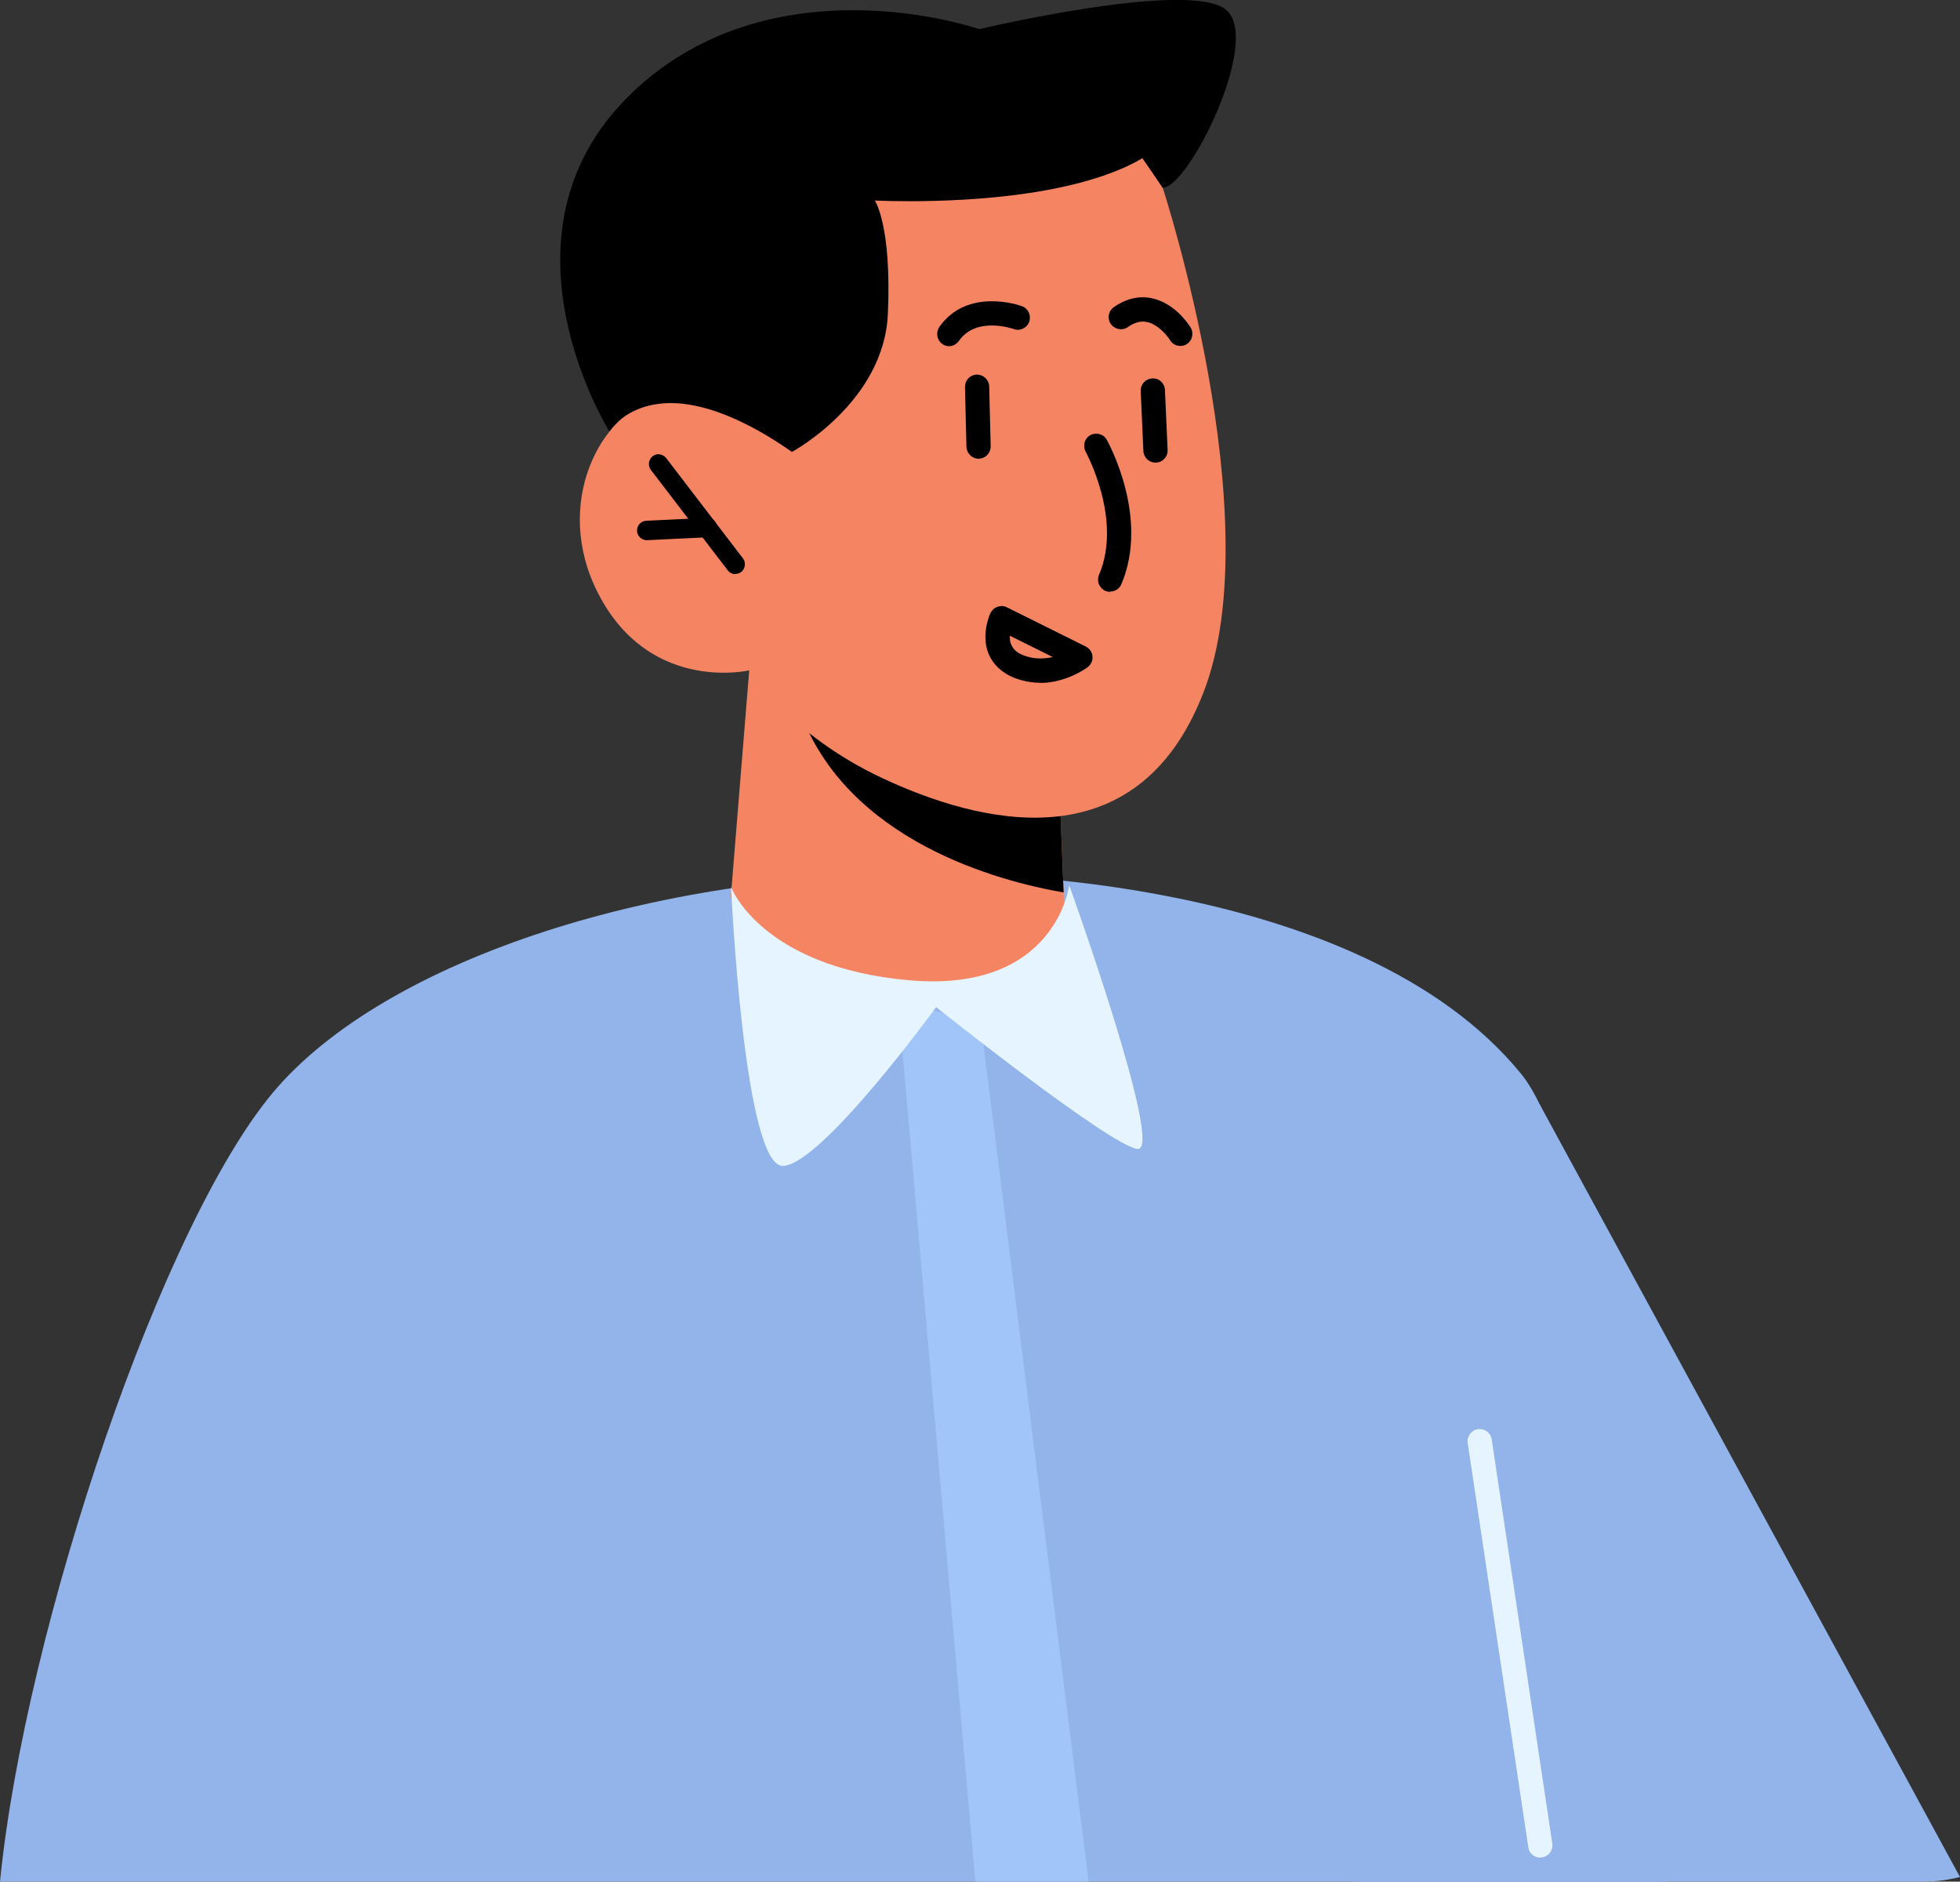
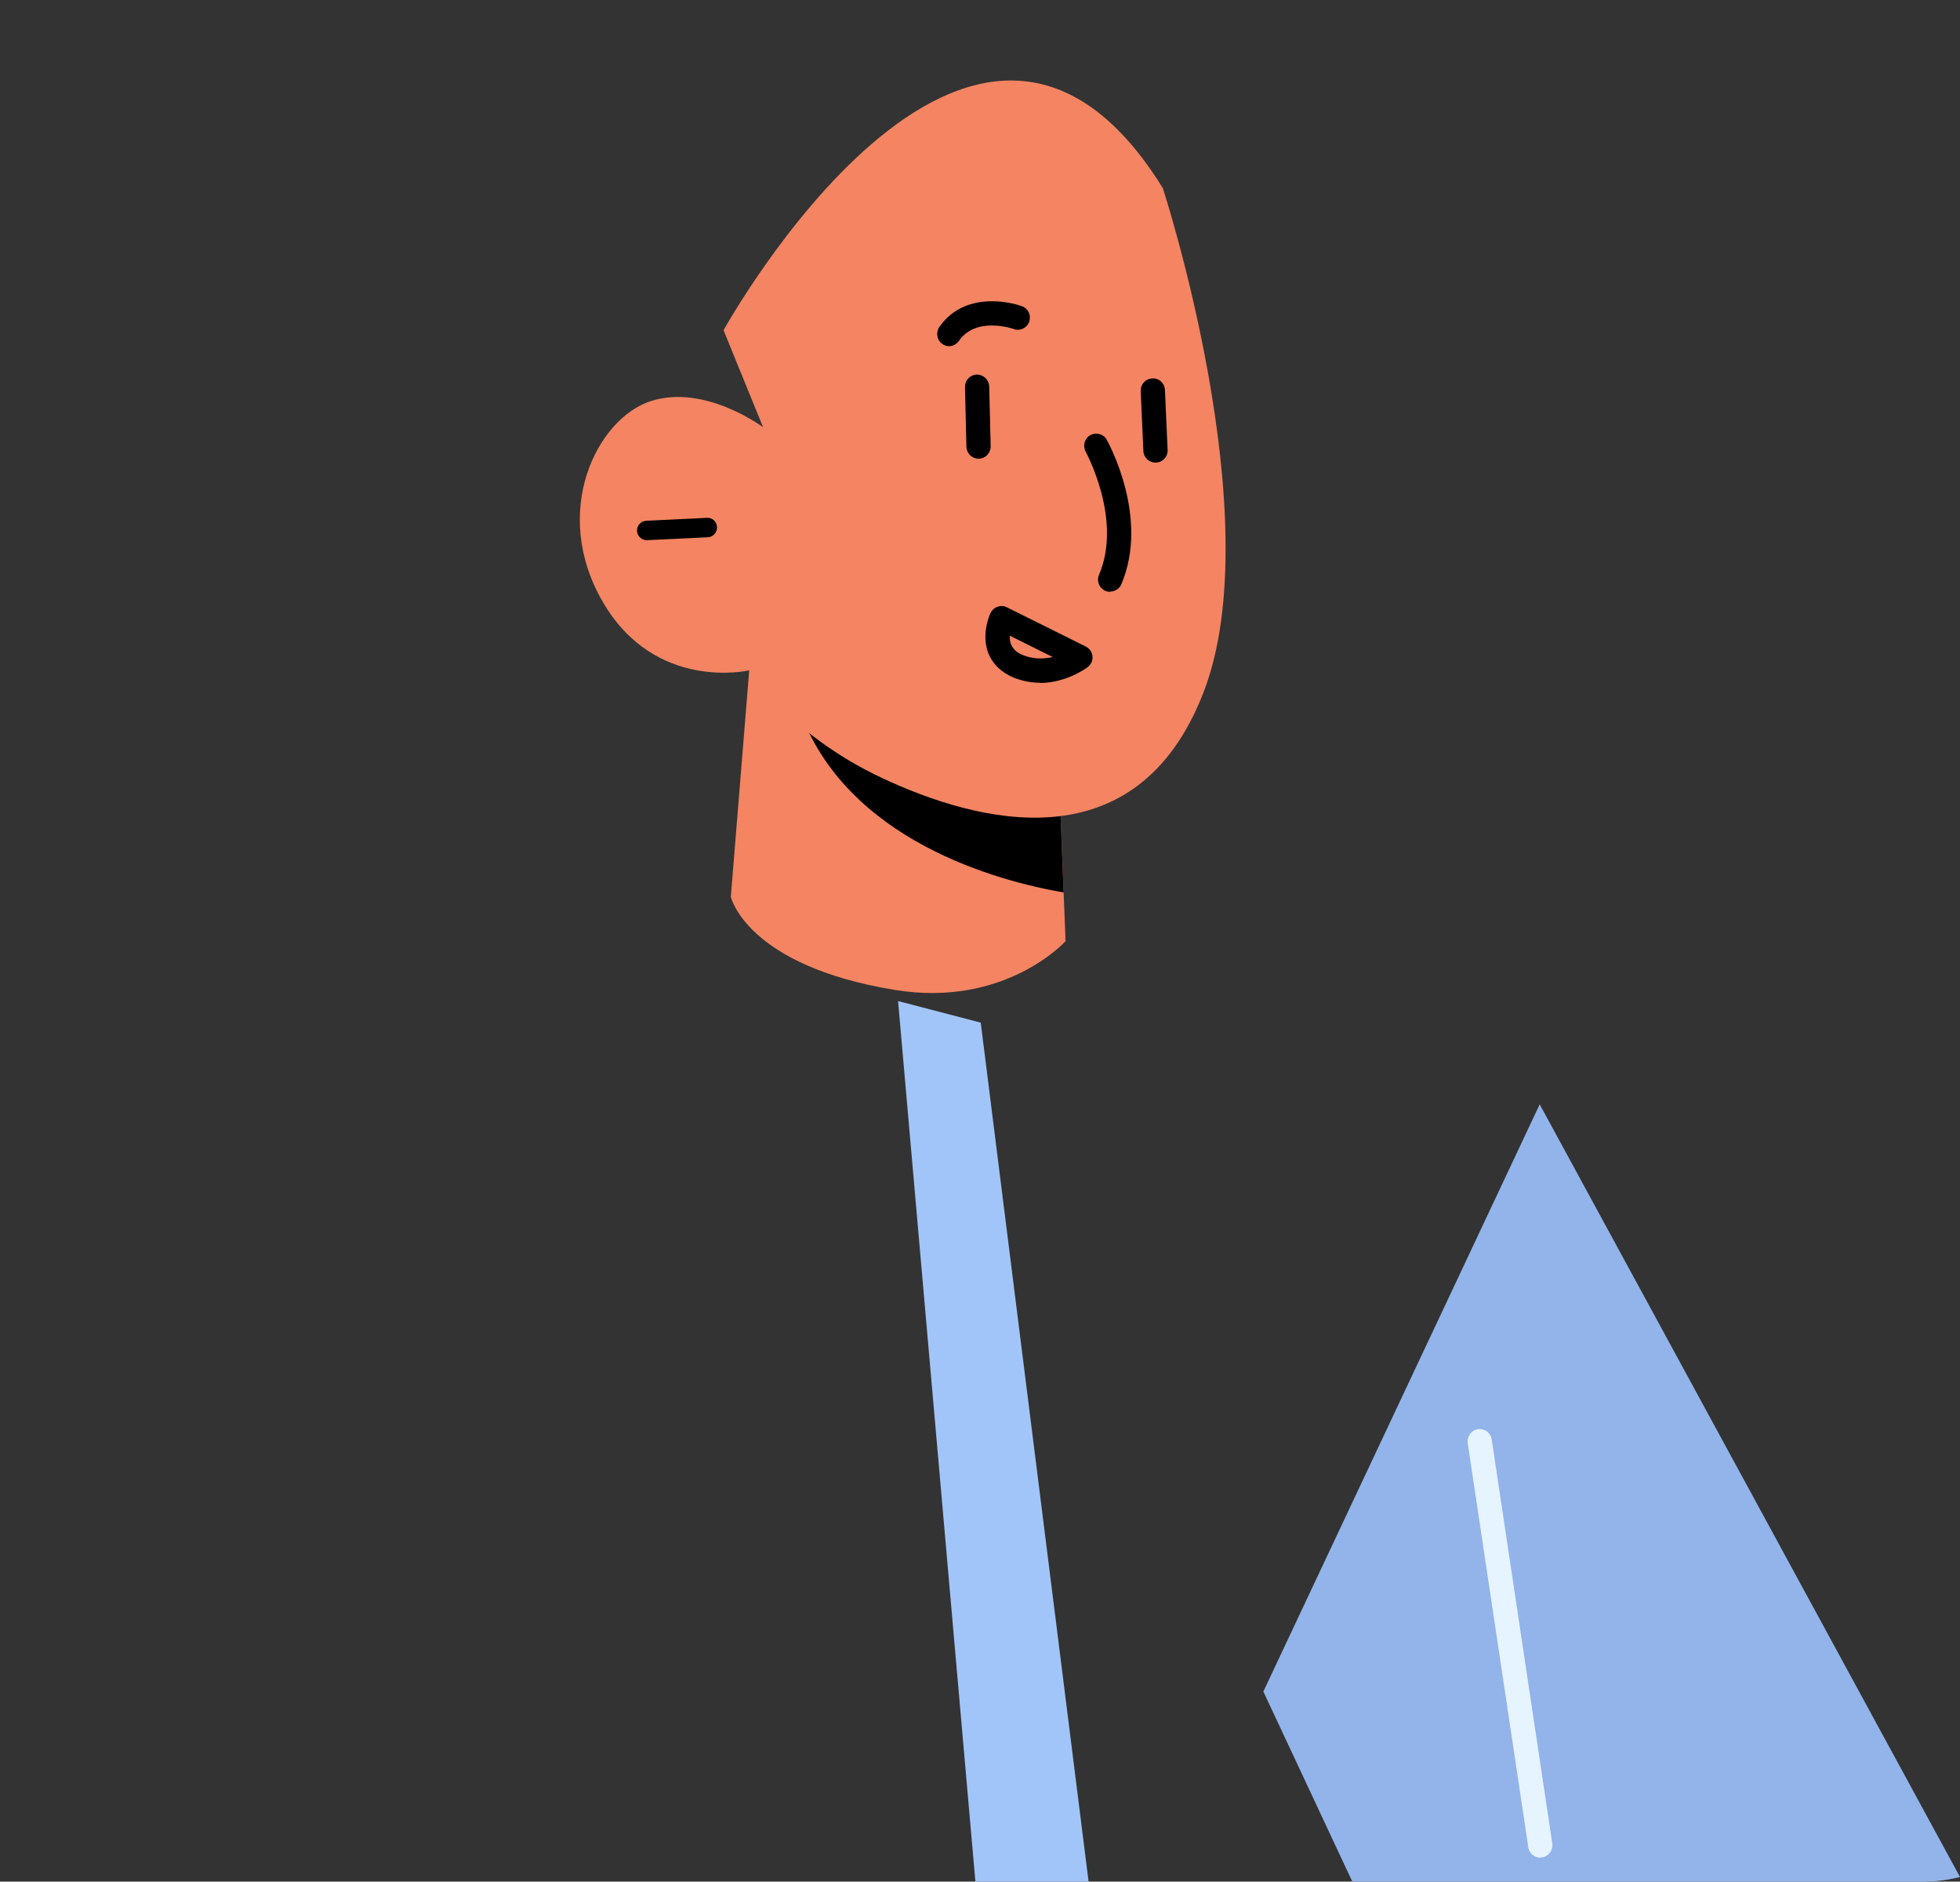
<svg xmlns="http://www.w3.org/2000/svg" id="_レイヤー_2" viewBox="0 0 80.86 77.61">
  <rect x="0" y="0" width="80.86" height="77.61" fill="#333333" stroke="none" />
  <defs>
    <style>.cls-1{fill:#e6f4ff;}.cls-2{fill:#a2c5f9;}.cls-3{fill:#92b4ea;}.cls-4{fill:#f48462;}</style>
  </defs>
  <g id="Layer_1">
    <g>
-       <path class="cls-3" d="M68.82,77.61H0c1.03-10.4,6.75-27.46,11.47-32.79,4.82-5.45,16.43-9.13,28.33-8.74,0,0,16.21-.07,22.96,8.22,2.79,3.42,5.61,20.11,6.06,33.31Z" />
      <path class="cls-3" d="M80.86,77.42c-.32,.08-.66,.14-1,.17-.18,0-.37,.02-.55,.02h-23.52l-3.67-7.84,11.4-24.22,17.34,31.87Z" />
      <path class="cls-4" d="M30.91,27.64l-.76,9.35s.64,2.84,6.76,3.84c4.56,.75,7.05-2.01,7.05-2.01l-.08-2.02-.21-5.25-10.93-3.35-1.83-.56Z" />
      <path d="M32.75,28.21c0,.29,.09,.64,.22,1.04,1.93,5.45,8.28,7.11,10.91,7.56l-.21-5.25-10.93-3.35Z" />
      <path class="cls-4" d="M47.97,7.75s4.46,13.65,1.68,20.81c-2.77,7.16-9.37,5.35-13.24,3.54-3.87-1.81-5.5-4.45-5.5-4.45,0,0-3.87,.91-6.04-2.82s-.24-7.58,1.99-8.29c2.23-.71,4.62,1.08,4.62,1.08l-1.63-4s10.26-18.53,18.11-5.88Z" />
      <path d="M45.8,24.41c-.07,0-.13-.01-.2-.04-.25-.11-.37-.4-.26-.66,.98-2.29-.54-5.05-.55-5.08-.13-.24-.05-.55,.19-.68,.24-.13,.55-.05,.68,.19,.07,.13,1.77,3.21,.6,5.96-.08,.19-.27,.3-.46,.3Z" />
-       <path d="M30.34,23.68c-.12,0-.24-.05-.32-.16l-3.17-4.14c-.13-.17-.1-.42,.07-.56,.17-.14,.42-.1,.56,.07l3.17,4.14c.13,.17,.1,.42-.07,.56-.07,.06-.16,.08-.24,.08Z" />
      <path d="M26.68,22.28c-.21,0-.39-.17-.4-.38-.01-.22,.16-.41,.38-.42l2.5-.12c.23-.02,.41,.16,.42,.38,.01,.22-.16,.41-.38,.42l-2.5,.12s-.01,0-.02,0Z" />
      <path d="M40.37,18.92c-.27,0-.49-.22-.5-.49l-.06-2.47c0-.28,.21-.5,.49-.51,.27,0,.5,.21,.51,.49l.06,2.47c0,.28-.21,.5-.49,.51h-.01Z" />
      <path d="M47.67,19.08c-.27,0-.49-.21-.5-.48l-.11-2.47c-.01-.28,.2-.51,.48-.52,.28-.02,.51,.2,.52,.48l.11,2.47c.01,.28-.2,.51-.48,.52,0,0-.01,0-.02,0Z" />
      <path d="M39.16,14.28c-.1,0-.2-.03-.28-.09-.23-.16-.28-.47-.13-.7,1.15-1.65,3.32-.9,3.41-.86,.26,.09,.39,.38,.3,.64-.09,.26-.38,.4-.64,.3-.06-.02-1.55-.53-2.26,.49-.1,.14-.25,.22-.41,.22Z" />
-       <path d="M48.7,14.27c-.17,0-.33-.08-.43-.24-.11-.18-.5-.66-.96-.75-.25-.05-.51,.02-.78,.21-.22,.16-.54,.1-.7-.12-.16-.23-.11-.54,.12-.7,.5-.35,1.04-.48,1.56-.37,.97,.2,1.54,1.1,1.61,1.21,.14,.24,.07,.54-.17,.69-.08,.05-.17,.07-.26,.07Z" />
-       <path d="M47.97,7.75l-.84-1.23s-1.04,.71-3.34,1.2c-3.54,.77-7.7,.55-7.7,.55,0,0,.7,1.01,.54,4.67-.16,3.66-3.96,5.7-3.96,5.7-1.34-.94-2.46-1.47-3.41-1.76-.41-.12-.77-.19-1.11-.23-2.19-.22-3.01,1.14-3.01,1.14,0,0-5.05-8.04,.79-13.82C30.01-.07,35.49,.19,38.39,.71c.99,.18,1.67,.39,1.92,.46,.07,.02,.1,.03,.1,.03,0,0,8.74-2.07,10.19-.78,1.45,1.28-1.59,7.37-2.64,7.32Z" />
      <path d="M42.91,28.16c-.34,0-.71-.06-1.09-.21-.5-.21-.86-.55-1.04-.99-.31-.78,.04-1.58,.08-1.67,.06-.12,.16-.22,.29-.26,.13-.05,.27-.04,.39,.02l3.26,1.62c.15,.08,.26,.23,.27,.4,.02,.17-.06,.34-.2,.45-.04,.03-.88,.65-1.97,.65Zm-1.25-1.94c0,.12,0,.25,.06,.37,.08,.19,.23,.33,.48,.43,.44,.18,.87,.16,1.23,.08l-1.77-.88Z" />
      <polygon class="cls-2" points="44.91 77.61 40.24 77.61 37.05 41.29 40.46 42.18 44.91 77.61" />
-       <path class="cls-1" d="M44.11,36.51s3.97,11.04,2.81,10.88c-1.16-.16-8.3-5.85-8.3-5.85,0,0-4.67,6.43-6.3,6.55-1.63,.12-2.16-11.5-2.16-11.5,0,0,1.23,3.29,7.32,3.84s6.63-3.92,6.63-3.92Z" />
      <path class="cls-1" d="M63.54,76.62c-.24,0-.46-.18-.49-.43l-2.5-16.67c-.04-.27,.15-.53,.42-.57,.28-.04,.53,.15,.57,.42l2.5,16.67c.04,.27-.15,.53-.42,.57-.03,0-.05,0-.07,0Z" />
    </g>
  </g>
</svg>